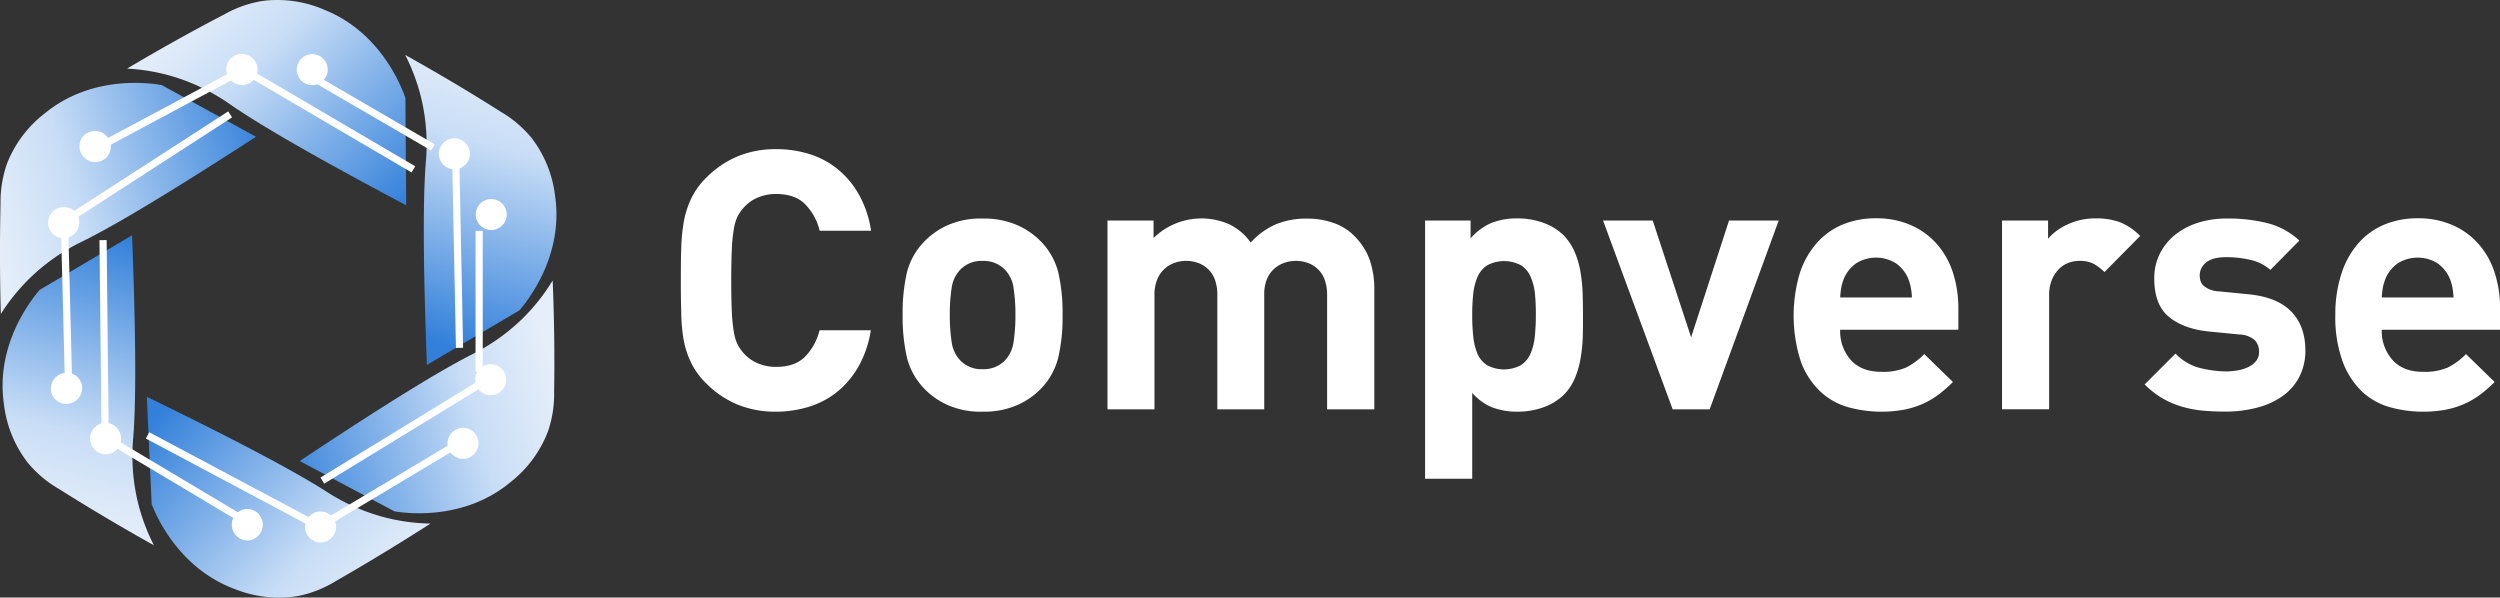
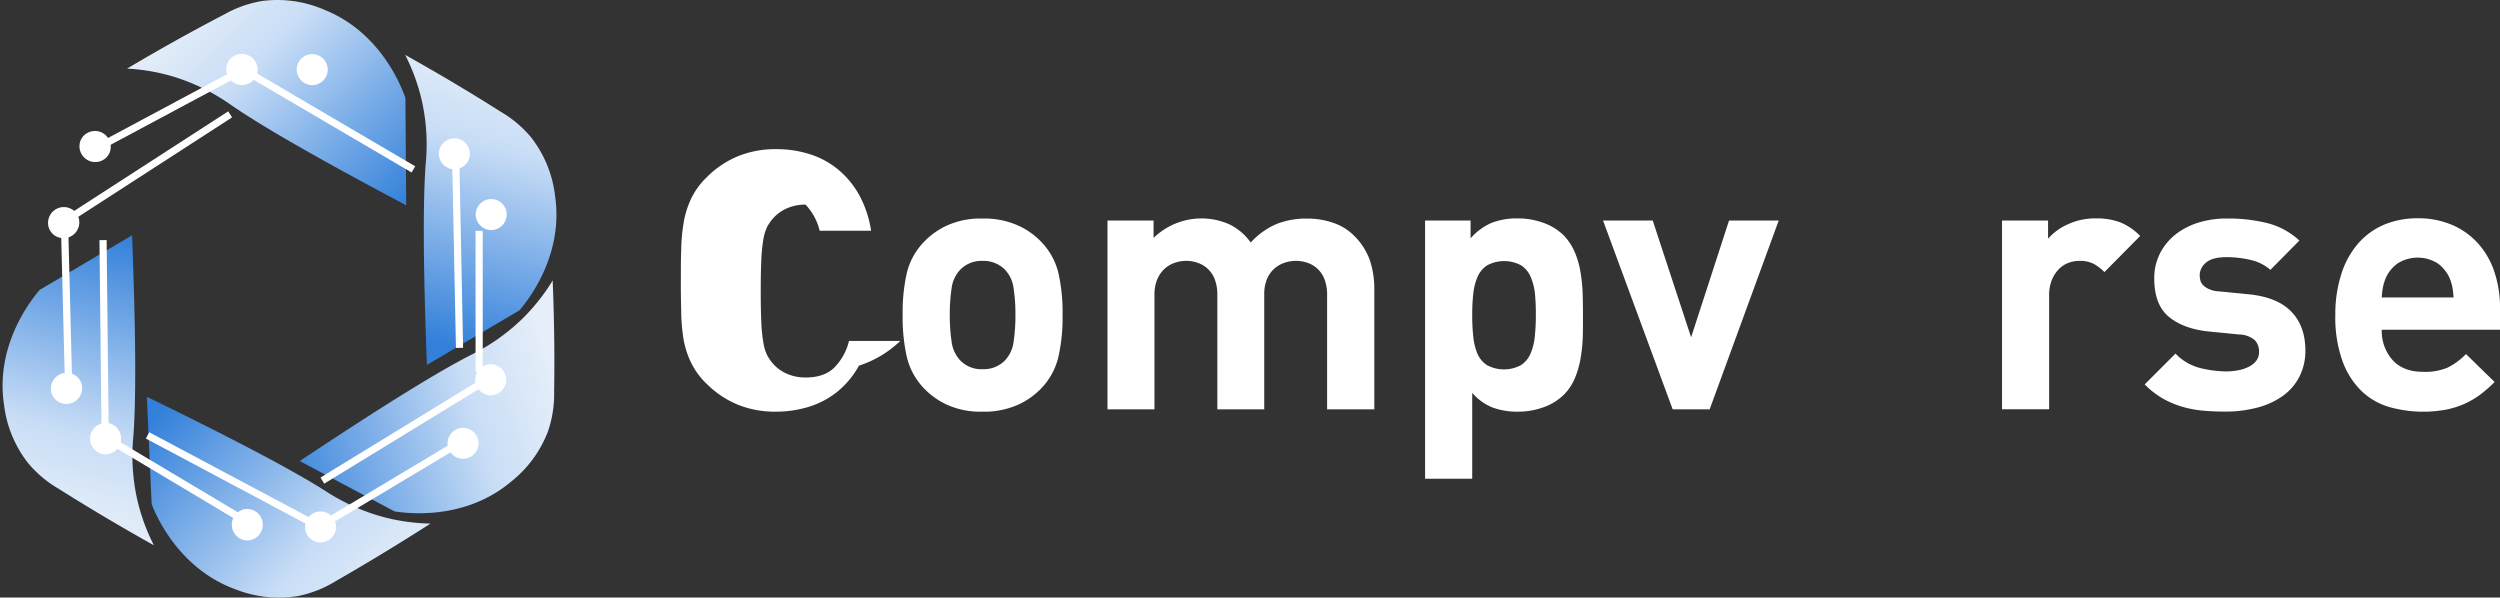
<svg xmlns="http://www.w3.org/2000/svg" xmlns:xlink="http://www.w3.org/1999/xlink" id="图层_1" data-name="图层 1" viewBox="0 0 659.33 157.58">
  <rect x="0" y="0" width="659.33" height="157.58" fill="#333333" stroke="none" />
  <defs>
    <style>.cls-1{fill:#fff;}.cls-2{fill:url(#未命名的渐变);}.cls-3{fill:url(#未命名的渐变_2);}.cls-4{fill:url(#未命名的渐变_3);}.cls-5{fill:url(#未命名的渐变_4);}.cls-6{fill:url(#未命名的渐变_5);}.cls-7{fill:url(#未命名的渐变_6);}</style>
    <linearGradient id="未命名的渐变" x1="126.72" y1="-304.06" x2="181.55" y2="-358.89" gradientTransform="matrix(1, 0, 0, -1, -75.34, -303.79)" gradientUnits="userSpaceOnUse">
      <stop offset="0" stop-color="#e5eef9" />
      <stop offset="0.3" stop-color="#c8ddf6" />
      <stop offset="1" stop-color="#3280da" />
    </linearGradient>
    <linearGradient id="未命名的渐变_2" x1="911.03" y1="-619.33" x2="965.87" y2="-674.17" gradientTransform="matrix(0.5, 0.86, 0.86, -0.5, 209.42, -1077.84)" xlink:href="#未命名的渐变" />
    <linearGradient id="未命名的渐变_3" x1="1575.88" y1="-138.61" x2="1630.7" y2="-193.44" gradientTransform="matrix(-0.48, 0.88, 0.88, 0.48, 1023.97, -1222.37)" xlink:href="#未命名的渐变" />
    <linearGradient id="未命名的渐变_4" x1="1507.64" y1="643.48" x2="1562.51" y2="588.62" gradientTransform="matrix(-1, 0.04, 0.04, 1, 1582.06, -543.78)" xlink:href="#未命名的渐变" />
    <linearGradient id="未命名的渐变_5" x1="770.85" y1="948.39" x2="825.69" y2="893.54" gradientTransform="matrix(-0.5, -0.86, -0.86, 0.5, 1223.45, 327.47)" xlink:href="#未命名的渐变" />
    <linearGradient id="未命名的渐变_6" x1="183.03" y1="432.09" x2="237.84" y2="377.28" gradientTransform="matrix(0.49, -0.87, -0.87, -0.49, 283.04, 428.42)" xlink:href="#未命名的渐变" />
  </defs>
-   <path class="cls-1" d="M226.54,96.47a23.54,23.54,0,0,1-5.54,6.74,22.46,22.46,0,0,1-7.51,4.06,29.48,29.48,0,0,1-8.89,1.34,26.09,26.09,0,0,1-10.18-1.91,25.35,25.35,0,0,1-8.17-5.55,19.37,19.37,0,0,1-4-5.5,23.34,23.34,0,0,1-2-6.26,48.07,48.07,0,0,1-.59-7.18c-.07-2.55-.11-5.29-.1-8.22s0-5.67.1-8.22a47.92,47.92,0,0,1,.67-7.17,23.89,23.89,0,0,1,2-6.27,19.52,19.52,0,0,1,4-5.49,25.35,25.35,0,0,1,8.17-5.55,26.09,26.09,0,0,1,10.18-1.91,28.84,28.84,0,0,1,8.94,1.34,22.23,22.23,0,0,1,7.46,4.06,23.54,23.54,0,0,1,5.54,6.74,28.29,28.29,0,0,1,3.11,9.37H216.17A15,15,0,0,0,212.44,54q-2.67-2.8-7.78-2.8a11.92,11.92,0,0,0-4.93,1,10.2,10.2,0,0,0-3.58,2.58,11.15,11.15,0,0,0-1.63,2.34,12.21,12.21,0,0,0-1,3.4,41.76,41.76,0,0,0-.52,5.35q-.15,3.25-.15,8.13t.15,8.13a41.76,41.76,0,0,0,.52,5.35,12.24,12.24,0,0,0,1,3.39,11.21,11.21,0,0,0,1.63,2.35,10.2,10.2,0,0,0,3.58,2.58,12.1,12.1,0,0,0,4.93,1q5.07,0,7.74-2.77a15,15,0,0,0,3.73-6.88h13.53A28.18,28.18,0,0,1,226.54,96.47Z" transform="translate(0 -0.04)" />
+   <path class="cls-1" d="M226.54,96.47a23.54,23.54,0,0,1-5.54,6.74,22.46,22.46,0,0,1-7.51,4.06,29.48,29.48,0,0,1-8.89,1.34,26.09,26.09,0,0,1-10.18-1.91,25.35,25.35,0,0,1-8.17-5.55,19.37,19.37,0,0,1-4-5.5,23.34,23.34,0,0,1-2-6.26,48.07,48.07,0,0,1-.59-7.18c-.07-2.55-.11-5.29-.1-8.22s0-5.67.1-8.22a47.92,47.92,0,0,1,.67-7.17,23.89,23.89,0,0,1,2-6.27,19.52,19.52,0,0,1,4-5.49,25.35,25.35,0,0,1,8.17-5.55,26.09,26.09,0,0,1,10.18-1.91,28.84,28.84,0,0,1,8.94,1.34,22.23,22.23,0,0,1,7.46,4.06,23.54,23.54,0,0,1,5.54,6.74,28.29,28.29,0,0,1,3.11,9.37H216.17A15,15,0,0,0,212.44,54a11.92,11.92,0,0,0-4.93,1,10.2,10.2,0,0,0-3.58,2.58,11.15,11.15,0,0,0-1.63,2.34,12.21,12.21,0,0,0-1,3.4,41.76,41.76,0,0,0-.52,5.35q-.15,3.25-.15,8.13t.15,8.13a41.76,41.76,0,0,0,.52,5.35,12.24,12.24,0,0,0,1,3.39,11.21,11.21,0,0,0,1.63,2.35,10.2,10.2,0,0,0,3.58,2.58,12.1,12.1,0,0,0,4.93,1q5.07,0,7.74-2.77a15,15,0,0,0,3.73-6.88h13.53A28.18,28.18,0,0,1,226.54,96.47Z" transform="translate(0 -0.04)" />
  <path class="cls-1" d="M279.08,94.41a18.07,18.07,0,0,1-4.49,8.08,19.72,19.72,0,0,1-6.12,4.3,21.86,21.86,0,0,1-9.37,1.82,21.35,21.35,0,0,1-9.32-1.82,19.84,19.84,0,0,1-6.07-4.3,18,18,0,0,1-4.5-8.08,47.45,47.45,0,0,1-1.15-11.33,47,47,0,0,1,1.15-11.28,17.92,17.92,0,0,1,4.5-8,19.84,19.84,0,0,1,6.07-4.3,21.35,21.35,0,0,1,9.32-1.82,21.86,21.86,0,0,1,9.37,1.82,19.72,19.72,0,0,1,6.12,4.3,18,18,0,0,1,4.49,8,46.53,46.53,0,0,1,1.15,11.28A46.94,46.94,0,0,1,279.08,94.41ZM267.32,76.05a8.7,8.7,0,0,0-2.39-5,7.89,7.89,0,0,0-5.83-2.2,7.77,7.77,0,0,0-5.74,2.2,8.7,8.7,0,0,0-2.39,5,45.58,45.58,0,0,0-.48,7,46.54,46.54,0,0,0,.48,7.08,8.8,8.8,0,0,0,2.39,5.08,7.77,7.77,0,0,0,5.74,2.2,7.89,7.89,0,0,0,5.83-2.2,8.75,8.75,0,0,0,2.39-5.06,46.54,46.54,0,0,0,.48-7.08A45.76,45.76,0,0,0,267.32,76.05Z" transform="translate(0 -0.04)" />
  <path class="cls-1" d="M350,108V77.92a11.43,11.43,0,0,0-.71-4.3,7.3,7.3,0,0,0-4.59-4.31,9.26,9.26,0,0,0-5.84,0,7.81,7.81,0,0,0-2.67,1.49,7.38,7.38,0,0,0-2,2.72,10.15,10.15,0,0,0-.77,4.11V108H321.05V77.92a11.43,11.43,0,0,0-.71-4.3,7.3,7.3,0,0,0-4.59-4.31,9.23,9.23,0,0,0-5.83,0,7.54,7.54,0,0,0-2.68,1.53,8,8,0,0,0-2,2.78,10.54,10.54,0,0,0-.77,4.3V108H292.08V58.21h12.15V62.8a18.1,18.1,0,0,1,19.93-3.62A14.8,14.8,0,0,1,329.85,64a19.88,19.88,0,0,1,6.69-4.83,21,21,0,0,1,8.22-1.48,20.5,20.5,0,0,1,6.94,1.15,13.91,13.91,0,0,1,5.3,3.25,17.29,17.29,0,0,1,4.26,6.55,23.64,23.64,0,0,1,1.19,7.6V108Z" transform="translate(0 -0.04)" />
  <path class="cls-1" d="M417.43,88.82a42.3,42.3,0,0,1-.58,5.73,23.47,23.47,0,0,1-1.52,5.26,13.61,13.61,0,0,1-2.87,4.31,14.66,14.66,0,0,1-5.31,3.3,19.7,19.7,0,0,1-6.84,1.19,18.79,18.79,0,0,1-6.69-1.1,13.91,13.91,0,0,1-5.35-3.87V126.3H375.84V58.21h12V62.9a15.55,15.55,0,0,1,5.5-4.07,18.4,18.4,0,0,1,6.93-1.19,19.7,19.7,0,0,1,6.84,1.19,14.66,14.66,0,0,1,5.31,3.3,15.09,15.09,0,0,1,2.87,4.35,23.06,23.06,0,0,1,1.52,5.21,41.72,41.72,0,0,1,.58,5.69c.06,2,.09,3.84.09,5.69S417.49,86.84,417.43,88.82ZM404.81,77.44A15.15,15.15,0,0,0,403.66,73a6.78,6.78,0,0,0-2.53-3,9.51,9.51,0,0,0-8.89,0,6.87,6.87,0,0,0-2.54,3,15.15,15.15,0,0,0-1.15,4.49,50.6,50.6,0,0,0-.28,5.64,51.5,51.5,0,0,0,.28,5.69,15.48,15.48,0,0,0,1.11,4.54,6.87,6.87,0,0,0,2.54,3,9.51,9.51,0,0,0,8.89,0,6.78,6.78,0,0,0,2.53-3,14.87,14.87,0,0,0,1.15-4.54,51.5,51.5,0,0,0,.28-5.69A53.08,53.08,0,0,0,404.81,77.44Z" transform="translate(0 -0.04)" />
  <path class="cls-1" d="M450.89,108h-9.75L422.78,58.21h13.1L446,89l10-30.79h13.1Z" transform="translate(0 -0.04)" />
-   <path class="cls-1" d="M485.31,87a11.45,11.45,0,0,0,2.82,8c1.88,2.07,4.57,3.11,8.08,3.1a15.25,15.25,0,0,0,6.5-1.14,18,18,0,0,0,4.78-3.54l7.56,7.36a35.74,35.74,0,0,1-3.83,3.35,21.65,21.65,0,0,1-4.16,2.43,23,23,0,0,1-4.92,1.53,33.23,33.23,0,0,1-14.58-.62,17.85,17.85,0,0,1-7.36-4.06A20.73,20.73,0,0,1,475,95.57a39.43,39.43,0,0,1-.37-23.36,22.68,22.68,0,0,1,4.45-8,18.69,18.69,0,0,1,6.83-4.93,22.75,22.75,0,0,1,8.85-1.67A22.46,22.46,0,0,1,504,59.43a19.56,19.56,0,0,1,6.84,5,21.32,21.32,0,0,1,4.21,7.5,30.45,30.45,0,0,1,1.43,9.52V87Zm18.6-11.33a12.46,12.46,0,0,0-.82-2.53,9.53,9.53,0,0,0-3.1-3.68,9.92,9.92,0,0,0-10.42,0,9.47,9.47,0,0,0-3.11,3.68,12.43,12.43,0,0,0-.81,2.53,20.48,20.48,0,0,0-.34,2.82h18.93a19,19,0,0,0-.33-2.82Z" transform="translate(0 -0.04)" />
  <path class="cls-1" d="M555,71.8a12.31,12.31,0,0,0-2.87-2.2,8,8,0,0,0-3.73-.76,8.28,8.28,0,0,0-2.87.52A7.11,7.11,0,0,0,543,71a8.88,8.88,0,0,0-1.86,2.86,10.7,10.7,0,0,0-.72,4.11v30H528V58.21h12.14V63a14.88,14.88,0,0,1,5.17-3.78,17,17,0,0,1,7.36-1.58,17.93,17.93,0,0,1,6.41,1,15.53,15.53,0,0,1,5.35,3.63Z" transform="translate(0 -0.04)" />
  <path class="cls-1" d="M606.35,99.53a14.28,14.28,0,0,1-4.49,5.06,20.63,20.63,0,0,1-6.74,3,32.91,32.91,0,0,1-8.27,1c-2,0-3.89-.08-5.74-.24a28.89,28.89,0,0,1-5.45-1,24.57,24.57,0,0,1-5.16-2.15,22.63,22.63,0,0,1-4.88-3.78l8.13-8.13a13.58,13.58,0,0,0,6.74,3.87A30.12,30.12,0,0,0,587,98a18.14,18.14,0,0,0,3.2-.29,10.34,10.34,0,0,0,2.82-.91,5.71,5.71,0,0,0,2-1.58,3.67,3.67,0,0,0,.76-2.39,4.29,4.29,0,0,0-1.14-3.1,6.55,6.55,0,0,0-4.11-1.48l-7.84-.77c-4.53-.44-8.08-1.74-10.67-3.87s-3.87-5.5-3.87-10.09a14.31,14.31,0,0,1,1.58-6.79,15.15,15.15,0,0,1,4.21-5,19,19,0,0,1,6.12-3.06,25.1,25.1,0,0,1,7.31-1A42.64,42.64,0,0,1,598,58.89a19.54,19.54,0,0,1,8.42,4.59l-7.64,7.73a12.06,12.06,0,0,0-5.26-2.63,28,28,0,0,0-6.31-.72q-3.74,0-5.4,1.43a4.32,4.32,0,0,0-1.68,3.35,5.89,5.89,0,0,0,.19,1.39,3,3,0,0,0,.77,1.29,5.57,5.57,0,0,0,1.58,1,7,7,0,0,0,2.63.57l7.84.77q7.46.77,11.13,4.54T608,92.29A15,15,0,0,1,606.35,99.53Z" transform="translate(0 -0.04)" />
  <path class="cls-1" d="M628.15,87A11.45,11.45,0,0,0,631,95c1.88,2.07,4.57,3.11,8.08,3.1a15.25,15.25,0,0,0,6.5-1.14,18,18,0,0,0,4.78-3.54l7.55,7.36a34.7,34.7,0,0,1-3.82,3.35,22.18,22.18,0,0,1-4.16,2.43,23,23,0,0,1-4.92,1.53,33.23,33.23,0,0,1-14.58-.62,17.88,17.88,0,0,1-7.37-4.06,20.9,20.9,0,0,1-5.16-7.84,34,34,0,0,1-2-12.48,34.34,34.34,0,0,1,1.62-10.88,22.66,22.66,0,0,1,4.44-8,18.92,18.92,0,0,1,6.84-4.93,22.75,22.75,0,0,1,8.85-1.67,22.46,22.46,0,0,1,9.22,1.82,19.56,19.56,0,0,1,6.84,5,21.14,21.14,0,0,1,4.2,7.5,30.17,30.17,0,0,1,1.44,9.52V87Zm18.6-11.33a12.46,12.46,0,0,0-.82-2.53,9.53,9.53,0,0,0-3.1-3.68,9.94,9.94,0,0,0-10.43,0,9.53,9.53,0,0,0-3.1,3.68,13.12,13.12,0,0,0-.82,2.53,19,19,0,0,0-.33,2.82h18.93a22.14,22.14,0,0,0-.33-2.82Z" transform="translate(0 -0.04)" />
  <path class="cls-2" d="M33.52,18.13a52,52,0,0,1,12.79,2.3A53.57,53.57,0,0,1,61,27.77c7.71,5.32,21.9,13.57,46.13,26.42l-.21-28.3C106,23.25,100.58,8.61,85.52,2.61A31.06,31.06,0,0,0,69.17.3,30.17,30.17,0,0,0,59.1,3.87C52.89,7.1,44.18,11.8,33.52,18.13Z" transform="translate(0 -0.04)" />
  <path class="cls-3" d="M106.86,14.52a52.08,52.08,0,0,1,4.42,12.22,52.71,52.71,0,0,1,1,16.38c-.72,9.33-.73,25.74.31,53.16L137,81.88c1.82-2.12,11.76-14.15,9.39-30.18a31,31,0,0,0-6.22-15.31A30.16,30.16,0,0,0,132,29.48C126.12,25.73,117.66,20.56,106.86,14.52Z" transform="translate(0 -0.04)" />
  <path class="cls-4" d="M145.76,74a51.79,51.79,0,0,1-8.1,10.2,53.1,53.1,0,0,1-13.43,9.43c-8.34,4.26-22.35,12.82-45.18,28l25,13.28c2.76.44,18.2,2.63,30.64-7.76a31,31,0,0,0,9.81-13.29,30.25,30.25,0,0,0,1.64-10.55C146.26,96.29,146.26,86.39,145.76,74Z" transform="translate(0 -0.04)" />
  <path class="cls-5" d="M113.54,138.12a51.5,51.5,0,0,1-12.88-1.85,53.38,53.38,0,0,1-14.93-6.81c-7.89-5-22.36-12.78-47-24.77Q39.35,118.84,40,133c1,2.6,6.94,17,22.2,22.5a31.12,31.12,0,0,0,16.4,1.73,30.37,30.37,0,0,0,9.93-3.92C94.58,149.83,103.11,144.82,113.54,138.12Z" transform="translate(0 -0.04)" />
  <path class="cls-6" d="M40.59,143.85a52.11,52.11,0,0,1-4.43-12.22,52.71,52.71,0,0,1-1-16.38c.72-9.34.72-25.75-.33-53.16L10.46,76.49c-1.8,2.13-11.8,14.16-9.41,30.19A31,31,0,0,0,7.27,122a30.16,30.16,0,0,0,8.14,6.91C21.32,132.64,29.77,137.81,40.59,143.85Z" transform="translate(0 -0.04)" />
-   <path class="cls-7" d="M.22,82.84a52.31,52.31,0,0,1,8.23-10A53.21,53.21,0,0,1,22,63.58C30.39,59.42,44.5,51,67.52,36.11L42.66,22.48C39.9,22,24.48,19.62,11.92,29.85A31.07,31.07,0,0,0,1.92,43,30.46,30.46,0,0,0,.14,53.56C0,60.56-.13,70.45.22,82.84Z" transform="translate(0 -0.04)" />
  <rect class="cls-1" x="119.5" y="44.13" width="1.89" height="48.08" transform="matrix(1, -0.02, 0.02, 1, -1.1, 1.94)" />
  <circle class="cls-1" cx="119.83" cy="40.56" r="4.09" />
-   <rect class="cls-1" x="97.27" y="11.15" width="1.88" height="36.98" transform="translate(23.23 99.6) rotate(-59.83)" />
  <circle class="cls-1" cx="82.34" cy="18.36" r="4.09" />
  <rect class="cls-1" x="81.88" y="113.72" width="48.08" height="1.89" transform="matrix(0.85, -0.52, 0.52, 0.85, -44.21, 71.86)" />
  <circle class="cls-1" cx="129.41" cy="100.15" r="4.09" />
  <rect class="cls-1" x="125.42" y="60.88" width="1.89" height="37.17" />
  <circle class="cls-1" cx="129.55" cy="56.58" r="4.09" />
  <rect class="cls-1" x="59.18" y="102.12" width="1.89" height="48.08" transform="translate(-79.48 119.91) rotate(-61.97)" />
  <circle class="cls-1" cx="84.54" cy="138.98" r="4.09" />
  <rect class="cls-1" x="84.51" y="126.7" width="37.17" height="1.89" transform="translate(-50.9 70.99) rotate(-30.89)" />
  <circle class="cls-1" cx="122.12" cy="116.92" r="4.09" />
  <rect class="cls-1" x="26.49" y="63.36" width="1.89" height="48.74" transform="translate(-0.93 0.26) rotate(-0.61)" />
  <ellipse class="cls-1" cx="27.85" cy="115.67" rx="4.09" ry="4.15" />
  <polygon class="cls-1" points="63.17 135.37 62.22 137.02 30.18 117.9 31.14 116.26 63.17 135.37" />
  <ellipse class="cls-1" cx="65.22" cy="138.38" rx="4.09" ry="4.15" />
  <rect class="cls-1" x="15.85" y="42.49" width="48.74" height="1.89" transform="translate(-17.13 28.75) rotate(-32.88)" />
  <ellipse class="cls-1" cx="16.79" cy="58.75" rx="4.15" ry="4.09" transform="translate(-28.77 18) rotate(-32.27)" />
  <polygon class="cls-1" points="18.98 99.11 17.07 99.18 16.13 61.9 18.04 61.83 18.98 99.11" />
  <ellipse class="cls-1" cx="17.54" cy="102.47" rx="4.15" ry="4.09" transform="translate(-52 25.15) rotate(-32.27)" />
  <rect class="cls-1" x="87.05" y="8.01" width="1.89" height="48.74" transform="translate(15.55 91.85) rotate(-59.6)" />
  <ellipse class="cls-1" cx="63.8" cy="18.35" rx="4.09" ry="4.15" transform="translate(15.21 63.54) rotate(-58.99)" />
  <polygon class="cls-1" points="28.72 38.43 27.8 36.76 60.68 19.16 61.6 20.83 28.72 38.43" />
  <ellipse class="cls-1" cx="25.08" cy="38.68" rx="4.09" ry="4.15" transform="translate(-20.99 40.21) rotate(-58.99)" />
</svg>